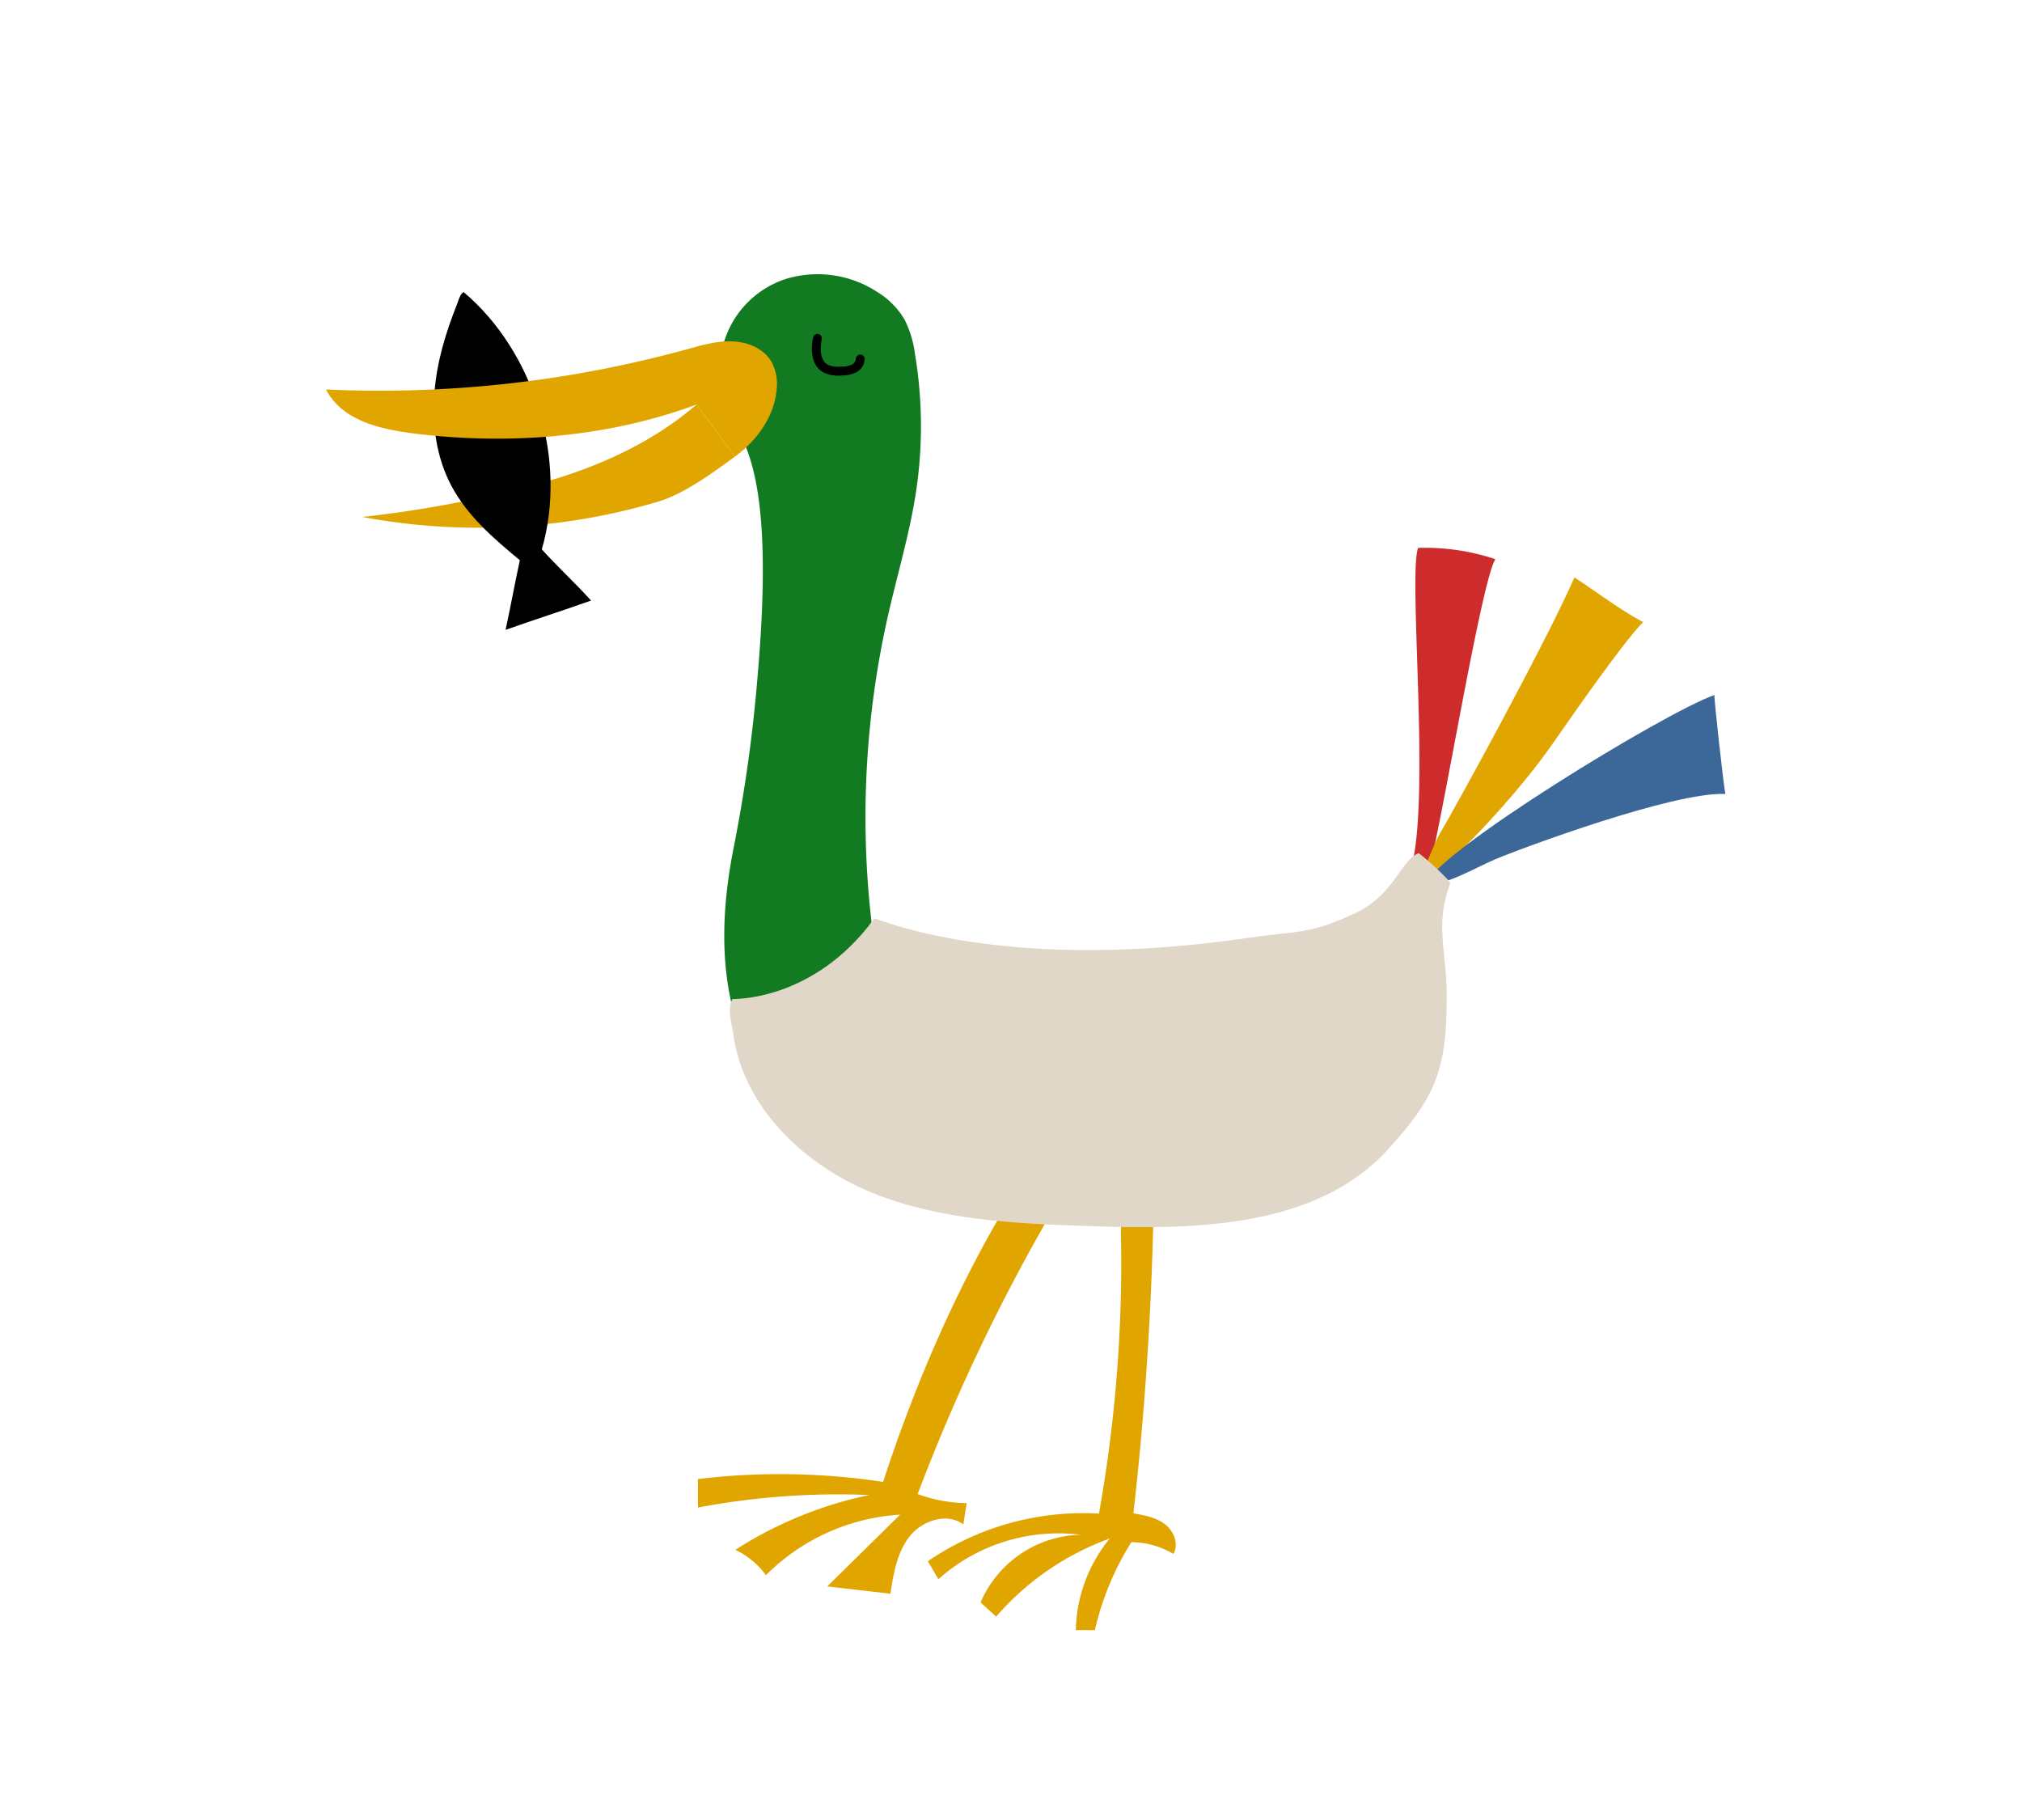
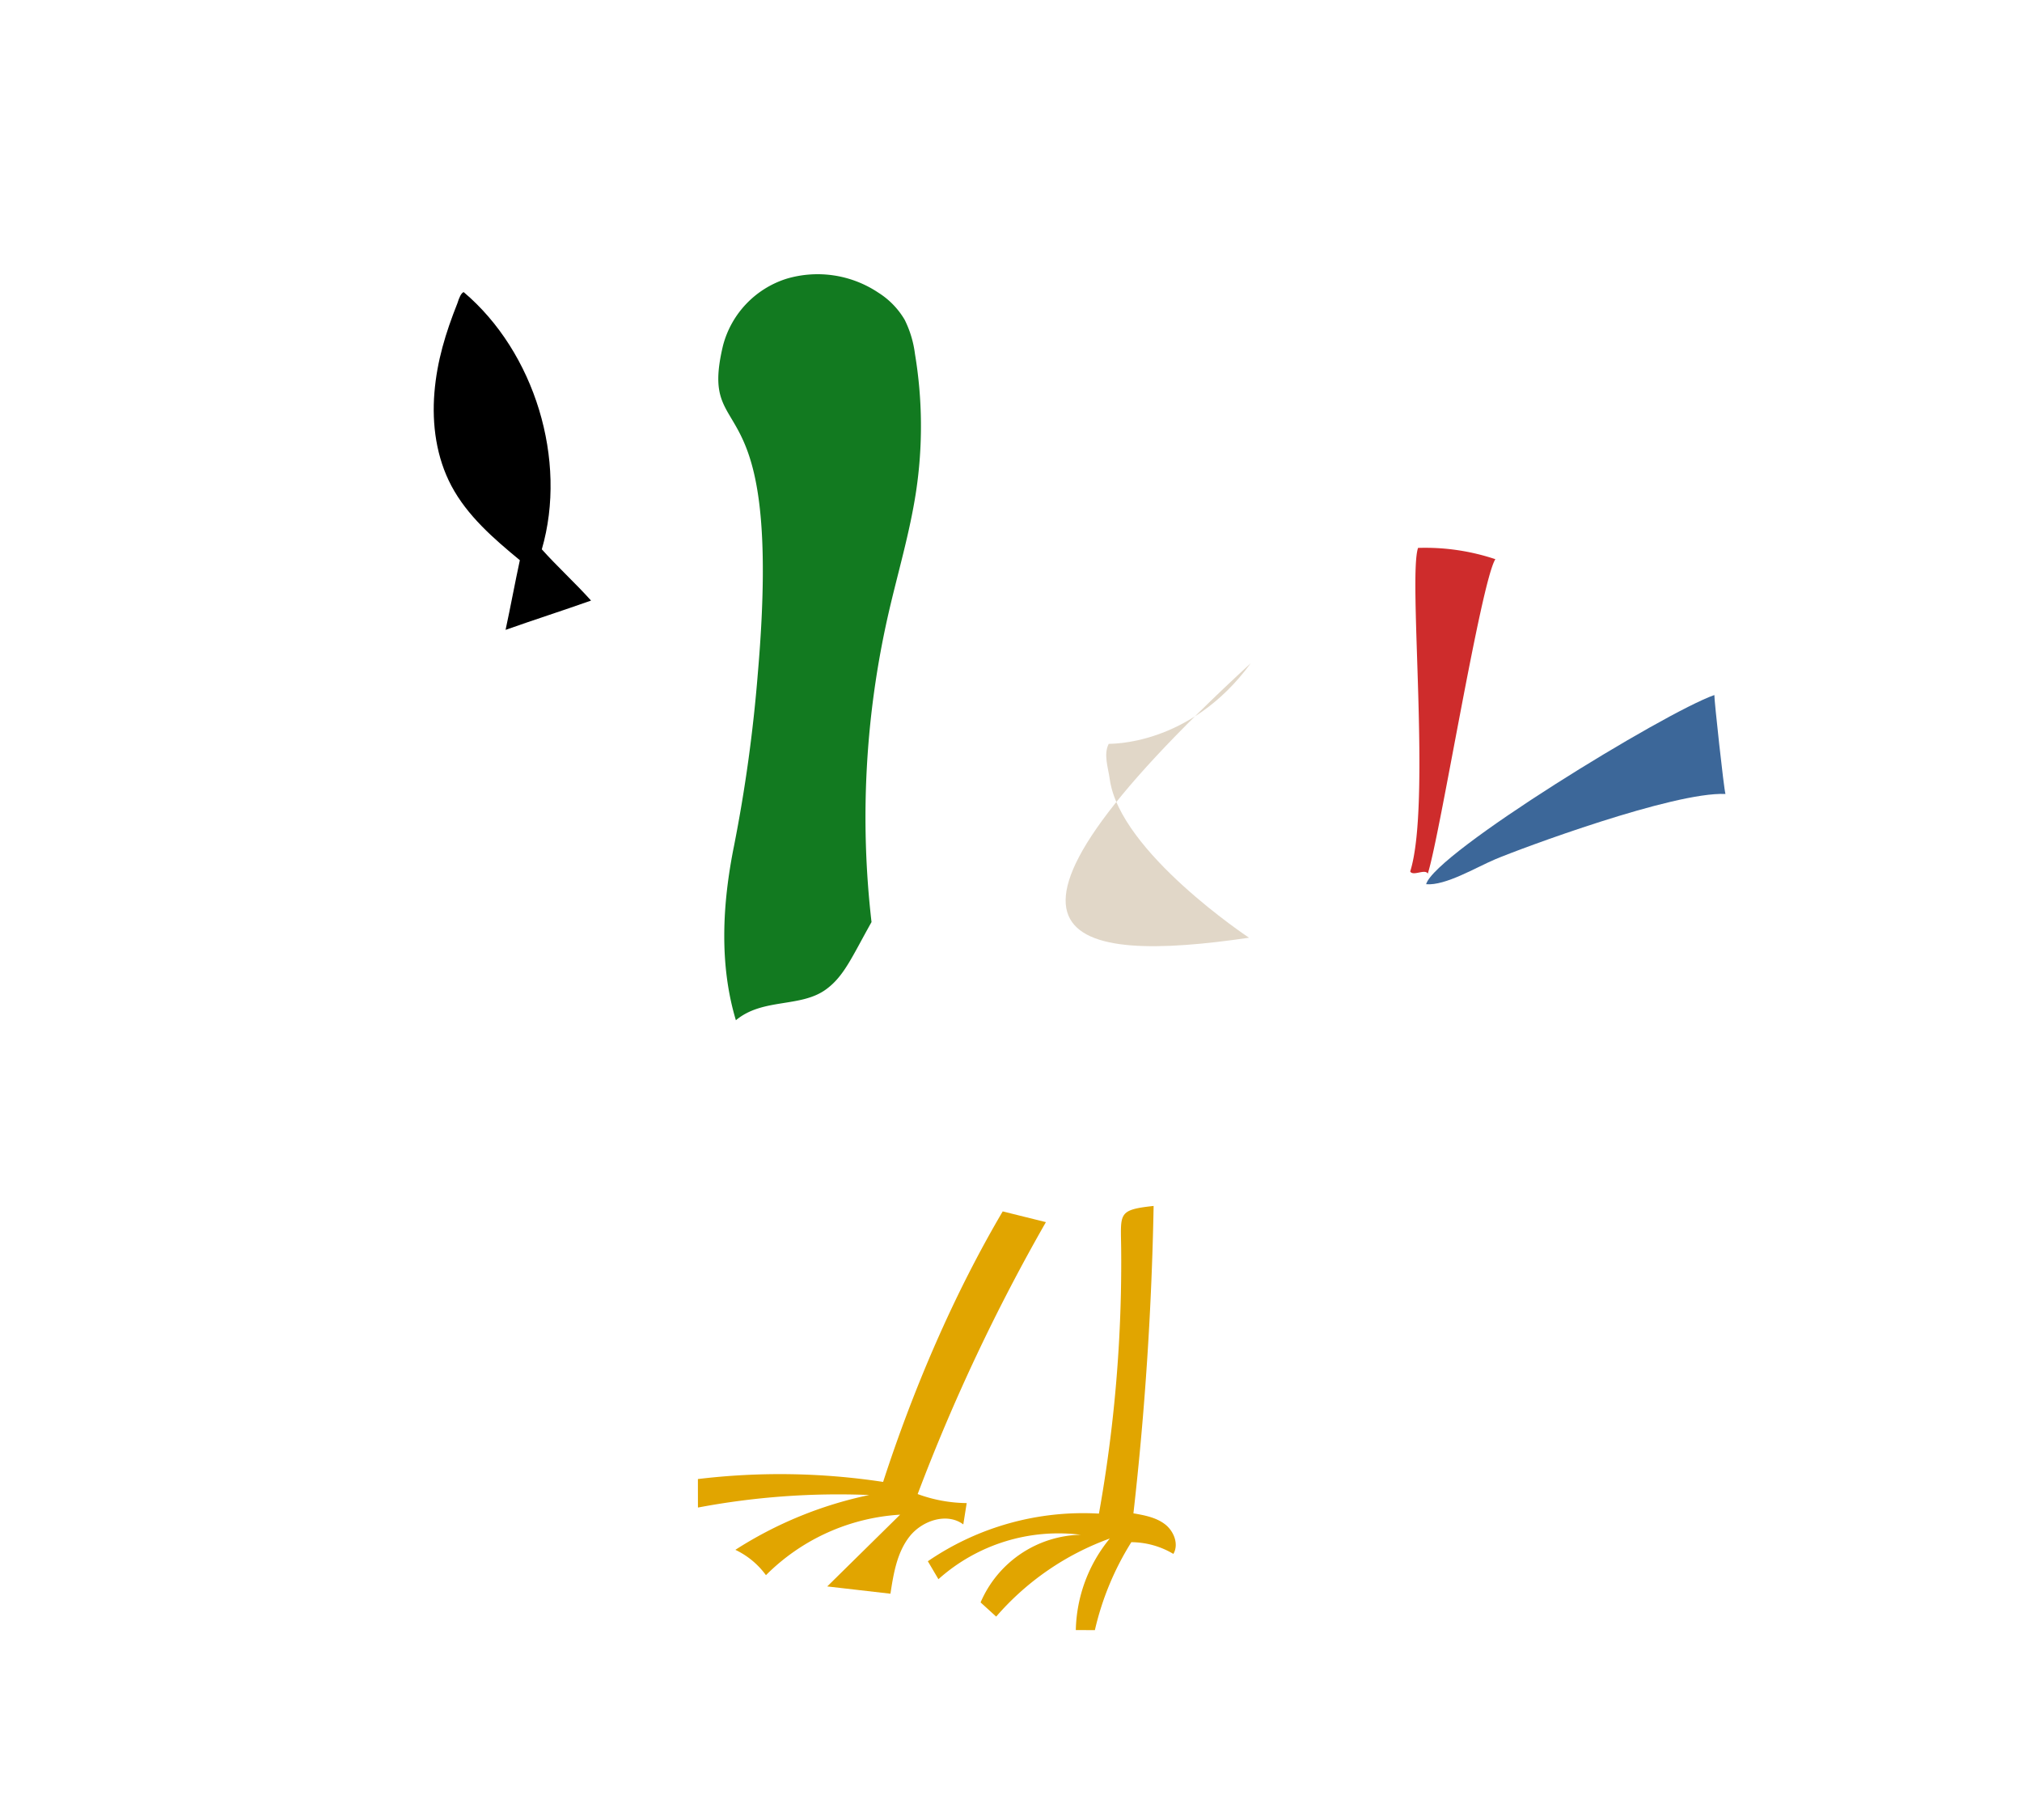
<svg xmlns="http://www.w3.org/2000/svg" width="500" height="450" viewBox="0 0 500 450">
  <defs>
    <style> .cls-1 { fill: #127a20; } .cls-2 { fill: #e1a500; } .cls-3 { fill: #ce2c2c; } .cls-4 { fill: #3c6799; } .cls-5 { fill: #e1d7c8; } .cls-6 { fill: none; stroke: #000; stroke-linecap: round; stroke-linejoin: round; stroke-width: 2.195px; } </style>
  </defs>
  <title>main_recruit</title>
  <g id="layout">
    <path class="cls-1" d="M178.786,85.439a23.6,23.6,0,0,1,15.678-16.511,27.009,27.009,0,0,1,22.758,3.449,19.709,19.709,0,0,1,6.491,6.7,26.276,26.276,0,0,1,2.54,8.444,108.472,108.472,0,0,1,.28,33.95c-1.548,10.29-4.567,20.292-6.881,30.438a225.953,225.953,0,0,0-4.143,76.075c-4.872,8.665-6.779,13.392-11.261,16.651-6.324,4.6-15.6,2.051-22.279,7.622-4.18-13.922-3.328-28.916-.449-43.164a374.784,374.784,0,0,0,5.879-42.635C193.866,91.3,172.521,111.734,178.786,85.439Z" />
-     <path class="cls-2" d="M181.7,112.922c-5.493,4-12.475,9.167-18.982,11.121a156.207,156.207,0,0,1-73.111,3.776,291.294,291.294,0,0,0,43.213-8.116c14.3-3.86,28.216-10,39.425-19.684" />
    <path d="M128.55,138.512c-6.48-5.335-13.005-10.984-16.937-18.4-3.7-6.98-4.836-15.129-4.194-23s2.776-14.8,5.691-22.139c.44-1.431.932-2.51,1.541-2.752,17.547,14.816,25.739,41.552,19.327,63.6,3.713,4.158,8.462,8.513,12.175,12.672-6.955,2.469-14.181,4.778-21.136,7.246C126.179,150.411,127.388,143.845,128.55,138.512Z" />
-     <path class="cls-2" d="M172.247,100.019c-21.45,7.977-45.407,9.966-68.144,7.37-9.126-1.041-19.25-2.947-23.5-11.089a287.229,287.229,0,0,0,89.35-9.959c3.662-1.007,7.381-2.1,11.176-1.944s7.758,1.792,9.661,5.077a11.554,11.554,0,0,1,1.273,6.64c-.5,6.776-4.867,12.81-10.36,16.808" />
    <path class="cls-3" d="M348.717,215.472c5.241-16.64-.573-72.749,1.94-80a54.7,54.7,0,0,1,19.119,2.789c-3.59,5.572-13.717,68.511-16.714,77.748C352.379,214.745,349.4,216.732,348.717,215.472Z" />
-     <path class="cls-2" d="M389.33,142.769c4.921,3.191,11.733,8.354,16.989,11.041-5,4.96-19.069,25.333-22.2,29.823-9,12.9-23.272,28.077-35.626,38.466,2.671-3.626,5.591-12.792,7.912-16.63C359.329,200.637,382.286,158.912,389.33,142.769Z" />
    <path class="cls-4" d="M423.927,171.85c-.091.788,2.367,23.429,2.747,24.46-12.819-.587-50.657,13.5-56.906,16.136-4.79,2.022-12.321,6.59-17.117,6.178C354.8,210.933,411.69,176.123,423.927,171.85Z" />
    <path class="cls-2" d="M218.377,366.407a169.678,169.678,0,0,0-45.8-.708c0,2.344.007,4.7.01,7.046a186.937,186.937,0,0,1,42.363-3.1A98.46,98.46,0,0,0,181.839,383.2a19.885,19.885,0,0,1,7.565,6.268,51.23,51.23,0,0,1,33.175-14.962L204.56,392.249l15.63,1.8c.757-4.973,1.618-10.189,4.726-14.143s9.259-6,13.291-2.99l.837-5.272a36.155,36.155,0,0,1-12.123-2.232,470.868,470.868,0,0,1,31.71-67.236l-10.68-2.652C235.758,320.211,225.8,343.566,218.377,366.407Z" />
    <path class="cls-2" d="M271.747,374.244a67.977,67.977,0,0,0-42.307,11.778l2.614,4.438a44.5,44.5,0,0,1,35.179-10.986A27.6,27.6,0,0,0,242.48,396.2l3.857,3.51a67.444,67.444,0,0,1,28.09-19.307,36.854,36.854,0,0,0-8.4,22.631l4.715.023a70.49,70.49,0,0,1,9.016-21.747,20.5,20.5,0,0,1,10.393,2.9c1.406-2.4.127-5.643-2.077-7.336s-5.06-2.221-7.8-2.7q4.291-37.855,4.994-76c-8.957.974-8.114,1.814-8.026,10.564q.109,10.972-.47,21.938A351.94,351.94,0,0,1,271.747,374.244Z" />
-     <path class="cls-5" d="M308.866,231.856c12.427-1.806,14.361-.7,25.812-5.854,10.028-4.513,11.481-13.03,16.044-15.042.313-.138,8.092,6.808,7.864,7.433-3.852,10.617-.844,16.132-.844,28.166,0,17.658-2.6,24.549-14.485,37.609-17.664,19.411-47.495,19.92-73.724,19-18.21-.639-36.855-1.367-53.744-8.2s-31.951-21.139-34.444-39.189c-.4-2.889-1.593-6.151-.257-8.743.048-.093,19.966.8,35.139-19.966C233.8,233.453,264.714,238.322,308.866,231.856Z" />
-     <path class="cls-6" d="M202.134,83.659c-.55,2.671-.433,6.011,1.907,7.413a7.12,7.12,0,0,0,3.918.669,7.565,7.565,0,0,0,3.056-.552,2.81,2.81,0,0,0,1.708-2.418" />
+     <path class="cls-5" d="M308.866,231.856s-31.951-21.139-34.444-39.189c-.4-2.889-1.593-6.151-.257-8.743.048-.093,19.966.8,35.139-19.966C233.8,233.453,264.714,238.322,308.866,231.856Z" />
  </g>
</svg>